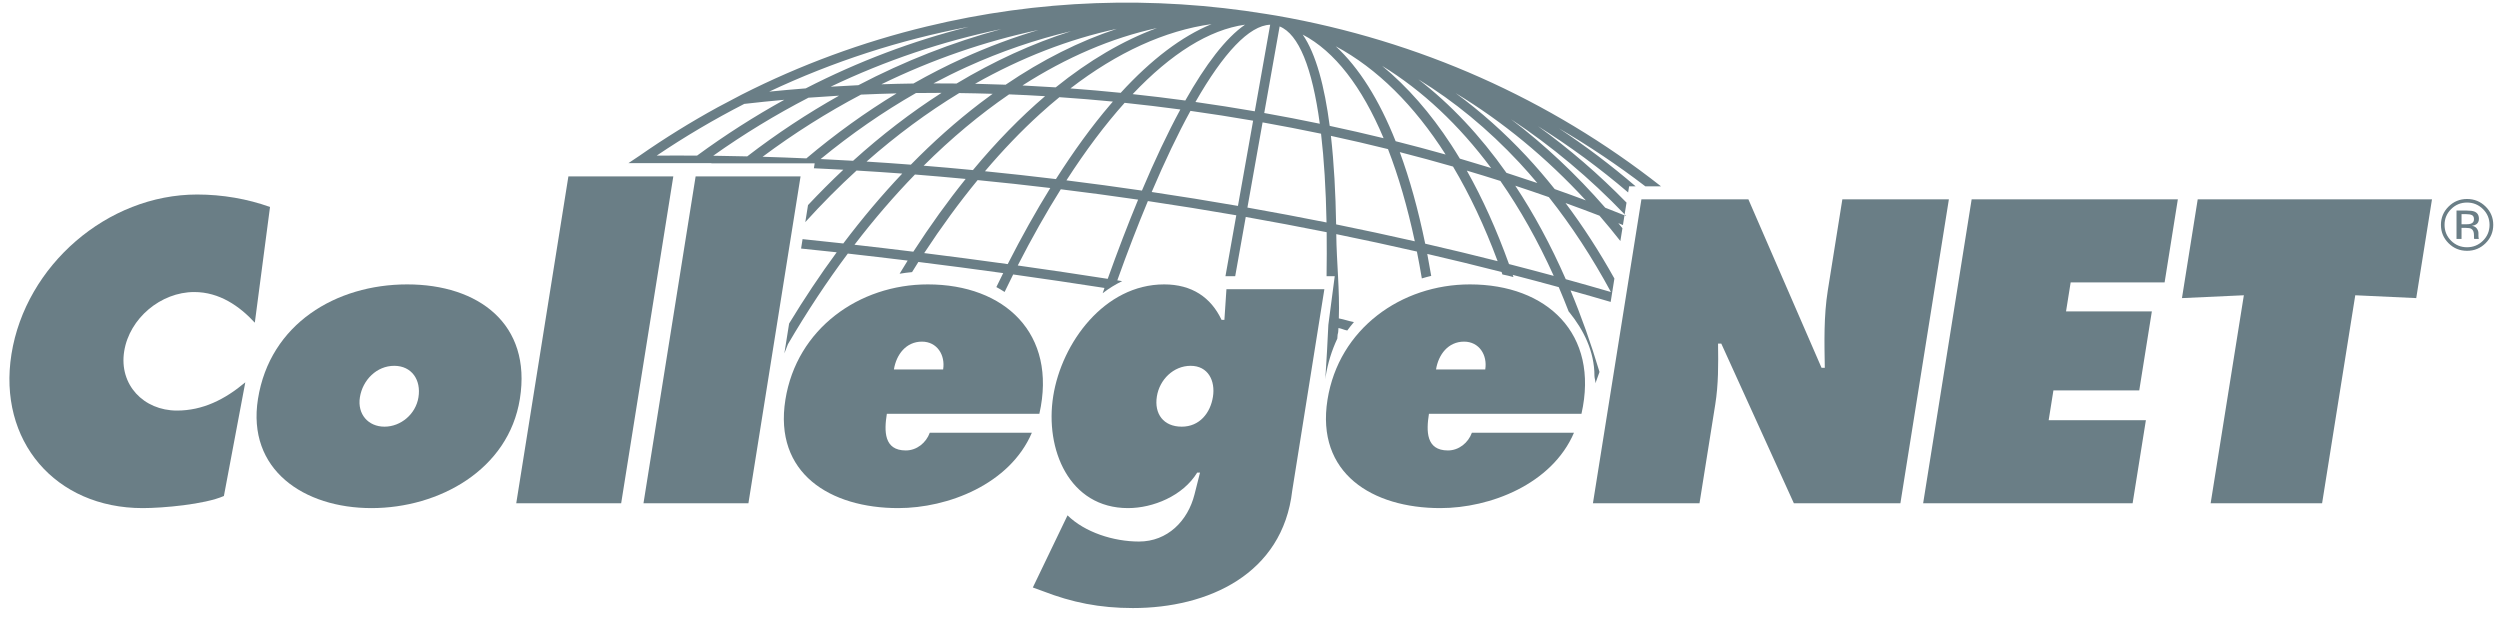
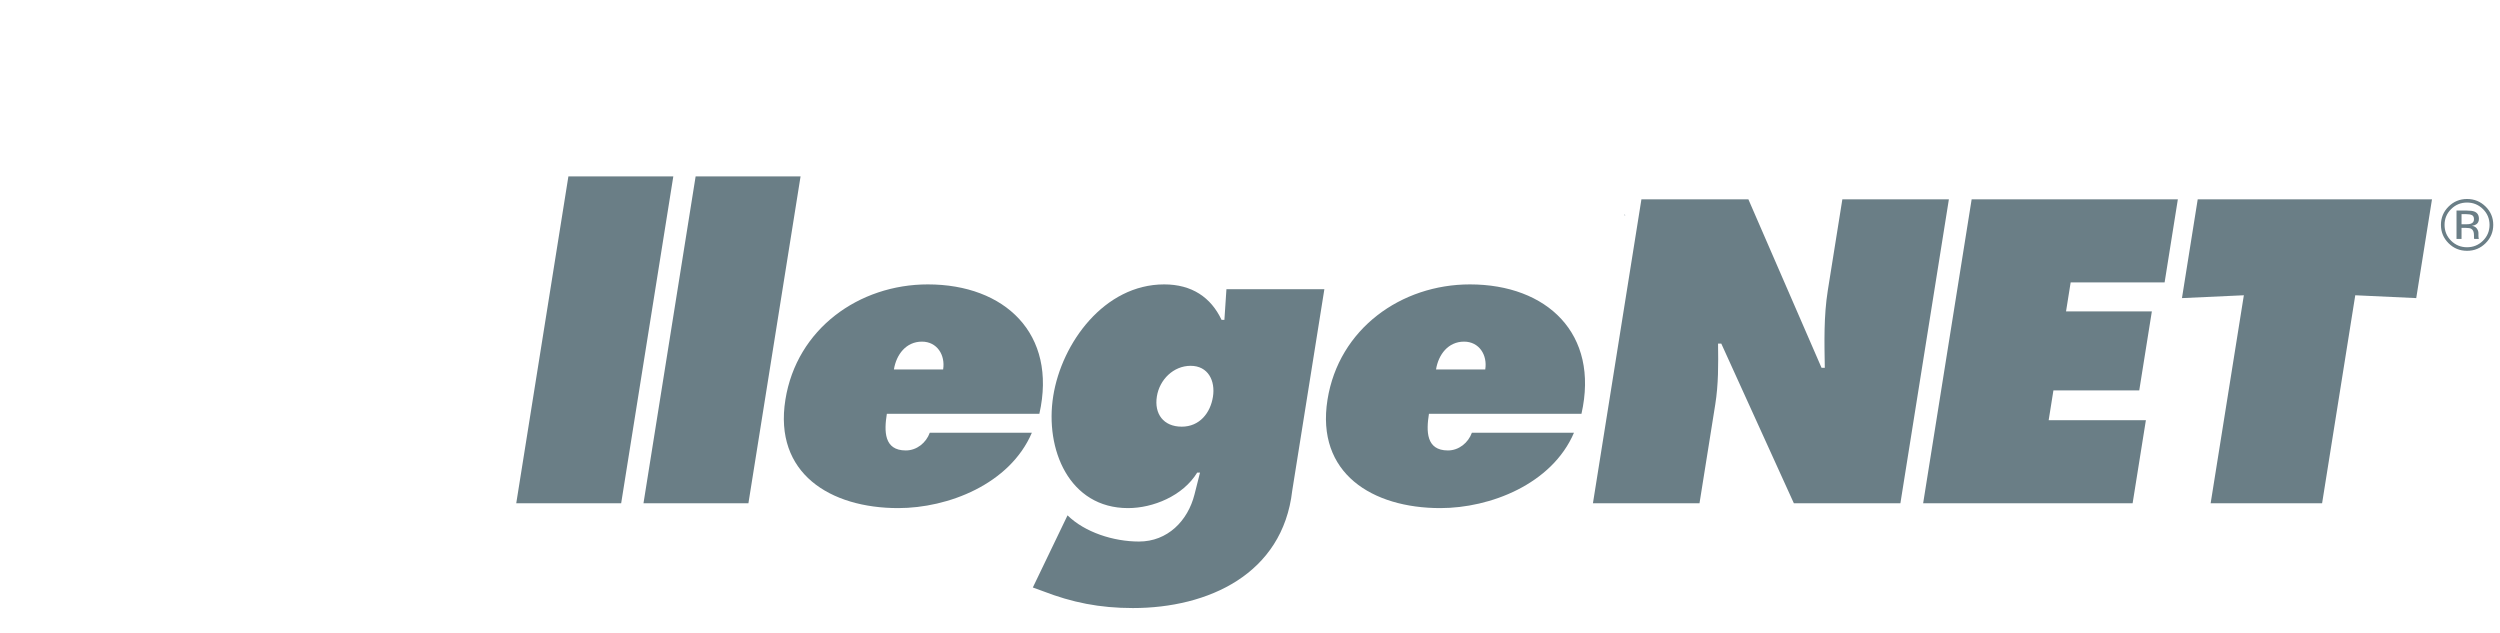
<svg xmlns="http://www.w3.org/2000/svg" xmlns:ns1="http://www.bohemiancoding.com/sketch/ns" width="150px" height="38px" viewBox="0 0 150 38" version="1.1">
  <title>Slice 1</title>
  <desc>Created with Sketch.</desc>
  <defs />
  <g id="Page-1" stroke="none" stroke-width="1" fill="none" fill-rule="evenodd" ns1:type="MSPage">
    <g id="CollegeNET-Logo" ns1:type="MSLayerGroup" fill="#6A7E86">
      <path d="M98.485,11.96 L104.903,11.96 L109.293,22.069 L109.488,22.069 C109.463,20.546 109.421,18.974 109.668,17.426 L110.541,11.96 L116.933,11.96 L114.024,30.195 L107.631,30.195 L103.278,20.618 L103.083,20.618 C103.102,21.877 103.108,23.061 102.915,24.27 L101.97,30.195 L95.576,30.195 L98.485,11.96" id="Fill-1" ns1:type="MSShapeGroup" />
-       <path d="M15.289,19.361 C14.374,18.369 13.167,17.522 11.654,17.522 C9.652,17.522 7.767,19.096 7.451,21.078 C7.131,23.085 8.616,24.634 10.617,24.634 C12.154,24.634 13.479,23.98 14.718,22.94 L13.434,29.76 C12.28,30.268 9.756,30.486 8.561,30.486 C3.314,30.486 -0.141,26.447 0.688,21.247 C1.537,15.926 6.438,11.671 11.83,11.671 C13.344,11.671 14.863,11.936 16.201,12.42 L15.289,19.361" id="Fill-2" ns1:type="MSShapeGroup" />
      <path d="M34.104,10.582 L40.399,10.582 L37.27,30.195 L30.975,30.195 L34.104,10.582" id="Fill-3" ns1:type="MSShapeGroup" />
      <path d="M41.738,10.582 L48.034,10.582 L44.905,30.195 L38.609,30.195 L41.738,10.582" id="Fill-4" ns1:type="MSShapeGroup" />
      <path d="M53.211,24.827 C53.045,25.867 53.03,27.027 54.348,27.027 C55.007,27.027 55.569,26.568 55.787,25.963 L61.912,25.963 C60.589,29.059 56.872,30.486 53.895,30.486 C49.819,30.486 46.417,28.406 47.124,23.98 C47.803,19.724 51.545,17.064 55.67,17.064 C60.281,17.064 63.447,20.014 62.362,24.827 L53.211,24.827 L53.211,24.827 Z M56.588,22.166 C56.727,21.296 56.22,20.498 55.317,20.498 C54.365,20.498 53.778,21.272 53.635,22.166 L56.588,22.166 L56.588,22.166 Z" id="Fill-5" ns1:type="MSShapeGroup" />
      <path d="M77.533,29.446 C76.959,34.451 72.487,36.483 67.972,36.483 C65.971,36.483 64.317,36.145 62.57,35.468 L61.97,35.249 L64.052,30.921 C65.086,31.936 66.803,32.492 68.34,32.492 C70.048,32.492 71.27,31.259 71.671,29.663 L72.001,28.358 L71.831,28.358 C70.972,29.76 69.173,30.486 67.684,30.486 C64.146,30.486 62.684,26.955 63.194,23.763 C63.702,20.57 66.263,17.064 69.85,17.064 C71.51,17.064 72.655,17.838 73.293,19.192 L73.464,19.192 L73.586,17.353 L79.462,17.353 L77.533,29.446 L77.533,29.446 Z M70.904,25.6 C71.977,25.6 72.622,24.778 72.776,23.811 C72.93,22.843 72.487,21.949 71.439,21.949 C70.413,21.949 69.574,22.77 69.412,23.787 C69.246,24.827 69.806,25.6 70.904,25.6 L70.904,25.6 Z" id="Fill-6" ns1:type="MSShapeGroup" />
      <path d="M85.737,24.827 C85.572,25.867 85.558,27.027 86.875,27.027 C87.533,27.027 88.095,26.568 88.314,25.963 L94.439,25.963 C93.115,29.059 89.398,30.486 86.421,30.486 C82.345,30.486 78.944,28.406 79.65,23.98 C80.329,19.724 84.072,17.064 88.196,17.064 C92.809,17.064 95.974,20.014 94.888,24.827 L85.737,24.827 L85.737,24.827 Z M89.115,22.166 C89.254,21.296 88.746,20.498 87.844,20.498 C86.892,20.498 86.305,21.272 86.162,22.166 L89.115,22.166 L89.115,22.166 Z" id="Fill-7" ns1:type="MSShapeGroup" />
      <path d="M118.299,11.96 L130.671,11.96 L129.877,16.942 L124.24,16.942 L123.962,18.684 L129.111,18.684 L128.355,23.424 L123.205,23.424 L122.92,25.213 L128.753,25.213 L127.957,30.195 L115.389,30.195 L118.299,11.96" id="Fill-8" ns1:type="MSShapeGroup" />
      <path d="M131.863,11.96 L145.919,11.96 L144.974,17.886 L141.316,17.716 L139.326,30.195 L132.639,30.195 L134.631,17.716 L130.918,17.886 L131.863,11.96" id="Fill-9" ns1:type="MSShapeGroup" />
-       <path d="M31.193,23.932 C30.514,28.188 26.341,30.486 22.29,30.486 C18.24,30.486 14.8,28.188 15.479,23.932 C16.197,19.433 20.161,17.064 24.432,17.064 C28.702,17.064 31.911,19.433 31.193,23.932 L31.193,23.932 Z M21.594,23.835 C21.433,24.851 22.093,25.6 23.07,25.6 C24.046,25.6 24.947,24.851 25.108,23.835 C25.275,22.795 24.702,21.949 23.653,21.949 C22.603,21.949 21.76,22.795 21.594,23.835 L21.594,23.835 Z" id="Fill-10" ns1:type="MSShapeGroup" />
-       <path d="M47.276,20.651 C48.412,18.71 49.613,16.894 50.869,15.214 C52.062,15.349 53.26,15.488 54.46,15.635 C54.297,15.893 54.137,16.16 53.976,16.424 C54.221,16.382 54.471,16.351 54.723,16.327 C54.85,16.124 54.976,15.916 55.103,15.717 C56.795,15.927 58.491,16.15 60.192,16.386 C60.055,16.662 59.918,16.942 59.781,17.224 C59.952,17.316 60.117,17.414 60.276,17.518 C60.447,17.164 60.619,16.812 60.791,16.468 C62.614,16.723 64.44,16.993 66.269,17.277 C66.232,17.382 66.197,17.488 66.159,17.593 C66.527,17.312 66.917,17.066 67.33,16.868 C67.232,16.853 67.135,16.836 67.038,16.821 C67.65,15.112 68.264,13.523 68.873,12.064 C70.634,12.326 72.402,12.609 74.177,12.917 L73.527,16.572 L74.112,16.572 L74.745,13.017 C76.373,13.305 77.991,13.61 79.6,13.932 C79.61,14.774 79.607,15.656 79.594,16.572 L80.084,16.572 L79.701,19.491 C79.654,20.539 79.592,21.627 79.518,22.749 C79.525,22.696 79.531,22.645 79.539,22.593 C79.668,21.783 79.907,21.021 80.239,20.317 C80.264,19.816 80.287,20.198 80.308,19.681 C80.559,19.731 80.585,19.78 80.836,19.83 C80.963,19.656 81.096,19.487 81.236,19.325 C80.86,19.252 80.708,19.177 80.33,19.104 C80.389,17.44 80.195,15.727 80.176,14.048 C81.801,14.378 83.413,14.728 85.014,15.093 C85.119,15.616 85.217,16.156 85.31,16.705 C85.495,16.649 85.683,16.599 85.873,16.554 C85.797,16.107 85.719,15.663 85.636,15.235 C87.134,15.581 88.619,15.943 90.095,16.32 C90.112,16.369 90.128,16.418 90.144,16.467 C90.371,16.512 90.592,16.564 90.808,16.625 C90.793,16.582 90.78,16.535 90.765,16.493 C91.69,16.732 92.61,16.977 93.525,17.228 C93.73,17.705 93.927,18.194 94.12,18.69 C94.135,18.707 94.15,18.724 94.165,18.741 C95.012,19.79 95.667,21.084 95.667,22.55 C95.667,22.692 95.734,22.852 95.727,22.996 C95.774,23.008 95.678,22.985 95.727,22.996 L95.97,22.317 C95.456,20.596 94.875,18.964 94.231,17.425 C95.039,17.65 95.84,17.881 96.64,18.115 L96.864,16.712 C95.964,15.1 94.986,13.584 93.932,12.182 C94.614,12.429 95.294,12.681 95.969,12.941 C96.396,13.434 96.813,13.943 97.222,14.462 L97.346,13.695 C97.263,13.593 97.182,13.49 97.098,13.389 C97.191,13.427 97.284,13.465 97.376,13.502 L97.469,12.92 C97.085,12.766 96.701,12.612 96.315,12.463 C94.568,10.459 92.678,8.686 90.666,7.158 C93.106,8.771 95.387,10.68 97.478,12.862 L97.591,12.156 C95.93,10.459 94.157,8.926 92.28,7.574 C94.169,8.757 95.976,10.083 97.688,11.546 L97.747,11.18 L98.139,11.18 C96.674,9.923 95.14,8.762 93.544,7.707 C95.337,8.752 97.064,9.914 98.721,11.18 L99.661,11.18 C92.991,5.936 85.138,2.433 76.601,0.941 C76.403,0.906 76.204,0.874 76.005,0.844 C69.152,-0.274 62.294,-0.028 55.613,1.586 C51.735,2.521 48.022,3.892 44.506,5.675 L43.067,6.434 C41.458,7.316 39.891,8.284 38.372,9.343 L37.708,9.787 L42.682,9.787 L42.682,9.801 L48.88,9.801 L48.834,10.096 C49.421,10.124 50.01,10.151 50.6,10.184 C49.881,10.858 49.175,11.568 48.481,12.305 L48.318,13.326 C49.316,12.226 50.342,11.193 51.394,10.232 C52.306,10.287 53.219,10.347 54.135,10.415 C52.913,11.705 51.731,13.106 50.597,14.608 C49.781,14.516 48.968,14.432 48.154,14.348 L48.065,14.913 C48.777,14.986 49.487,15.058 50.202,15.137 C49.21,16.485 48.258,17.914 47.347,19.412 L47.062,21.202 L47.276,20.651 L47.276,20.651 Z M95.149,12.022 C94.531,11.791 93.908,11.565 93.282,11.345 C92.732,10.656 92.166,9.994 91.581,9.367 C90.253,7.944 88.834,6.682 87.339,5.589 C90.158,7.292 92.777,9.45 95.149,12.022 L95.149,12.022 Z M91.157,9.754 C91.526,10.15 91.886,10.562 92.24,10.982 C91.625,10.773 91.008,10.57 90.386,10.37 C88.809,8.135 87.039,6.255 85.103,4.762 C87.256,6.078 89.279,7.742 91.157,9.754 L91.157,9.754 Z M89.467,10.082 C88.844,9.889 88.219,9.701 87.591,9.518 C87.42,9.233 87.244,8.952 87.066,8.679 C85.824,6.775 84.434,5.192 82.93,3.954 C85.35,5.436 87.544,7.5 89.467,10.082 L89.467,10.082 Z M86.737,9.272 C85.745,8.992 84.744,8.727 83.738,8.473 C82.746,5.979 81.541,4.066 80.147,2.779 C82.625,4.105 84.85,6.311 86.737,9.272 L86.737,9.272 Z M76.778,1.586 C77.924,2.045 78.736,4.07 79.188,7.424 C78.084,7.193 76.973,6.98 75.854,6.781 L76.778,1.586 L76.778,1.586 Z M76.211,1.484 L75.287,6.678 C74.098,6.472 72.912,6.287 71.727,6.119 C73.408,3.178 74.956,1.527 76.211,1.484 L76.211,1.484 Z M71.118,6.031 C70.063,5.886 69.01,5.761 67.96,5.648 C70.261,3.216 72.55,1.78 74.702,1.481 C73.542,2.28 72.329,3.884 71.118,6.031 L71.118,6.031 Z M67.242,5.57 C66.234,5.467 65.228,5.38 64.225,5.305 C67.048,3.132 69.909,1.833 72.694,1.447 C70.919,2.174 69.084,3.559 67.242,5.57 L67.242,5.57 Z M62.399,6.836 C62.786,6.483 63.174,6.149 63.564,5.831 C64.631,5.904 65.701,5.99 66.773,6.095 C66.718,6.16 66.662,6.224 66.606,6.289 C65.51,7.571 64.424,9.066 63.356,10.745 C61.93,10.573 60.511,10.415 59.098,10.274 C60.173,9.008 61.275,7.856 62.399,6.836 L62.399,6.836 Z M58.376,10.205 C57.388,10.109 56.402,10.021 55.42,9.942 C57.077,8.294 58.793,6.862 60.545,5.662 C61.263,5.691 61.983,5.726 62.704,5.771 C61.23,7.029 59.783,8.511 58.376,10.205 L58.376,10.205 Z M69.419,1.682 C67.378,2.433 65.339,3.633 63.343,5.242 C62.677,5.198 62.011,5.16 61.348,5.128 C63.988,3.437 66.702,2.271 69.419,1.682 L69.419,1.682 Z M60.337,5.083 C59.726,5.059 59.115,5.039 58.505,5.026 C61.272,3.462 64.13,2.351 67.011,1.73 C64.771,2.469 62.535,3.589 60.337,5.083 L60.337,5.083 Z M57.396,5.011 C56.932,5.006 56.469,5.003 56.006,5.004 C56.668,4.653 57.333,4.323 58.005,4.018 C60.076,3.077 62.165,2.365 64.266,1.871 C61.935,2.613 59.634,3.666 57.396,5.011 L57.396,5.011 Z M57.765,3.499 C56.768,3.951 55.781,4.459 54.805,5.011 C54.163,5.02 53.521,5.035 52.882,5.057 C55.932,3.571 59.096,2.478 62.311,1.797 C60.787,2.249 59.271,2.814 57.765,3.499 L57.765,3.499 Z M51.501,5.112 C50.946,5.138 50.391,5.167 49.839,5.202 C53.137,3.629 56.567,2.471 60.073,1.747 C57.146,2.536 54.273,3.662 51.501,5.112 L51.501,5.112 Z M58.119,1.608 C54.765,2.45 51.492,3.686 48.344,5.303 C47.611,5.359 46.88,5.426 46.15,5.498 C49.976,3.696 53.991,2.394 58.119,1.608 L58.119,1.608 Z M41.822,9.337 C41.013,9.331 40.205,9.331 39.401,9.337 C41.102,8.19 42.856,7.156 44.656,6.234 C45.454,6.141 46.255,6.061 47.058,5.988 C45.265,6.979 43.516,8.096 41.822,9.337 L41.822,9.337 Z M42.792,9.344 C44.639,8.035 46.549,6.874 48.508,5.862 C49.118,5.816 49.73,5.776 50.343,5.74 C48.45,6.804 46.607,8.017 44.833,9.383 C44.151,9.367 43.47,9.353 42.792,9.344 L42.792,9.344 Z M48.382,9.503 C47.504,9.465 46.628,9.431 45.756,9.406 C47.655,7.991 49.629,6.746 51.659,5.677 C52.369,5.645 53.081,5.621 53.795,5.604 C51.933,6.733 50.121,8.036 48.382,9.503 L48.382,9.503 Z M51.185,9.647 C50.533,9.609 49.884,9.574 49.237,9.543 C51.074,8.035 52.989,6.707 54.958,5.582 C55.469,5.575 55.979,5.57 56.492,5.572 C54.671,6.739 52.896,8.101 51.185,9.647 L51.185,9.647 Z M51.992,9.695 C53.784,8.117 55.645,6.742 57.551,5.584 C58.22,5.593 58.889,5.608 59.559,5.629 C59.302,5.815 59.045,6.004 58.789,6.201 C57.368,7.289 55.986,8.518 54.652,9.88 C53.762,9.811 52.876,9.75 51.992,9.695 L51.992,9.695 Z M54.799,15.102 C53.62,14.956 52.443,14.818 51.269,14.685 C52.437,13.162 53.65,11.755 54.897,10.471 C55.908,10.55 56.923,10.641 57.94,10.736 C56.866,12.07 55.817,13.527 54.799,15.102 L54.799,15.102 Z M60.463,15.846 C58.789,15.613 57.118,15.393 55.452,15.185 C56.485,13.609 57.556,12.145 58.657,10.806 C60.105,10.947 61.559,11.104 63.018,11.28 C62.15,12.682 61.297,14.209 60.463,15.846 L60.463,15.846 Z M66.463,16.73 C64.66,16.449 62.86,16.181 61.065,15.929 C61.911,14.276 62.774,12.749 63.647,11.357 C65.188,11.545 66.735,11.753 68.287,11.979 C67.665,13.482 67.054,15.078 66.463,16.73 L66.463,16.73 Z M68.516,11.435 C67.001,11.212 65.49,11.008 63.986,10.821 C65.14,9.031 66.309,7.474 67.478,6.17 C68.59,6.286 69.704,6.419 70.821,6.569 C70.046,8 69.272,9.645 68.516,11.435 L68.516,11.435 Z M74.277,12.355 C72.546,12.053 70.821,11.776 69.102,11.52 C69.892,9.664 70.672,8.031 71.428,6.653 C72.678,6.828 73.931,7.023 75.187,7.241 L74.277,12.355 L74.277,12.355 Z M74.845,12.454 L75.755,7.343 C76.932,7.553 78.102,7.779 79.263,8.022 C79.442,9.554 79.553,11.335 79.592,13.348 C78.019,13.034 76.437,12.736 74.845,12.454 L74.845,12.454 Z M78.163,2.076 C80.072,3.075 81.714,5.196 83.016,8.292 C81.945,8.03 80.867,7.784 79.782,7.552 C79.474,5.189 78.963,3.238 78.163,2.076 L78.163,2.076 Z M80.168,13.463 C80.136,11.598 80.04,9.79 79.855,8.152 C81.005,8.401 82.147,8.664 83.28,8.946 C83.905,10.556 84.444,12.406 84.888,14.478 C83.325,14.124 81.753,13.784 80.168,13.463 L80.168,13.463 Z M85.512,14.621 C85.091,12.574 84.581,10.739 83.987,9.127 C85.06,9.402 86.126,9.69 87.182,9.994 C88.18,11.671 89.077,13.57 89.857,15.669 C88.419,15.304 86.97,14.956 85.512,14.621 L85.512,14.621 Z M90.539,15.844 C89.801,13.794 88.954,11.914 88.009,10.237 C88.685,10.438 89.356,10.643 90.024,10.857 C91.206,12.554 92.277,14.458 93.224,16.553 C92.333,16.311 91.437,16.076 90.539,15.844 L90.539,15.844 Z M93.945,16.752 C93.047,14.705 92.033,12.831 90.916,11.143 C91.591,11.365 92.262,11.594 92.931,11.828 C94.294,13.55 95.541,15.457 96.655,17.521 C95.757,17.259 94.854,17.003 93.945,16.752 L93.945,16.752 Z" id="Fill-11" ns1:type="MSShapeGroup" />
-       <path id="Fill-12" ns1:type="MSShapeGroup" d="M97.478,12.862 L97.469,12.92 C97.505,12.935 97.541,12.949 97.577,12.963 C97.545,12.928 97.511,12.896 97.478,12.862" />
+       <path id="Fill-12" ns1:type="MSShapeGroup" d="M97.478,12.862 L97.469,12.92 C97.545,12.928 97.511,12.896 97.478,12.862" />
      <path d="M148.022,12.153 C148.395,12.153 148.714,12.284 148.979,12.546 C149.241,12.807 149.373,13.122 149.373,13.491 C149.373,13.863 149.241,14.18 148.979,14.442 C148.716,14.703 148.397,14.835 148.022,14.835 C147.647,14.835 147.327,14.703 147.065,14.442 C146.803,14.18 146.673,13.863 146.673,13.491 C146.673,13.122 146.804,12.807 147.067,12.546 C147.331,12.284 147.649,12.153 148.022,12.153 L148.022,12.153 Z M149.595,13.488 C149.595,13.06 149.442,12.694 149.135,12.392 C148.828,12.09 148.457,11.939 148.022,11.939 C147.59,11.939 147.221,12.09 146.916,12.392 C146.61,12.695 146.456,13.061 146.456,13.488 C146.456,13.921 146.608,14.288 146.912,14.592 C147.217,14.897 147.587,15.049 148.022,15.049 C148.457,15.049 148.828,14.897 149.135,14.592 C149.442,14.287 149.595,13.919 149.595,13.488 L149.595,13.488 Z M148.439,13.156 C148.439,13.286 148.379,13.374 148.259,13.419 C148.195,13.445 148.098,13.457 147.968,13.457 L147.692,13.457 L147.692,12.848 L147.953,12.848 C148.123,12.848 148.246,12.869 148.323,12.91 C148.4,12.952 148.439,13.034 148.439,13.156 L148.439,13.156 Z M147.391,12.633 L147.391,14.338 L147.692,14.338 L147.692,13.672 L147.934,13.672 C148.096,13.672 148.21,13.69 148.274,13.726 C148.384,13.789 148.439,13.918 148.439,14.113 L148.439,14.248 L148.445,14.302 C148.446,14.309 148.448,14.315 148.449,14.321 C148.451,14.327 148.452,14.332 148.453,14.338 L148.735,14.338 L148.724,14.317 C148.718,14.303 148.713,14.274 148.71,14.228 C148.708,14.184 148.706,14.141 148.706,14.102 L148.706,13.978 C148.706,13.892 148.675,13.805 148.613,13.715 C148.55,13.625 148.451,13.569 148.316,13.548 C148.423,13.531 148.506,13.504 148.566,13.466 C148.679,13.393 148.735,13.281 148.735,13.128 C148.735,12.913 148.645,12.768 148.467,12.695 C148.366,12.654 148.21,12.633 147.995,12.633 L147.391,12.633 L147.391,12.633 Z" id="Fill-13" ns1:type="MSShapeGroup" />
    </g>
  </g>
</svg>